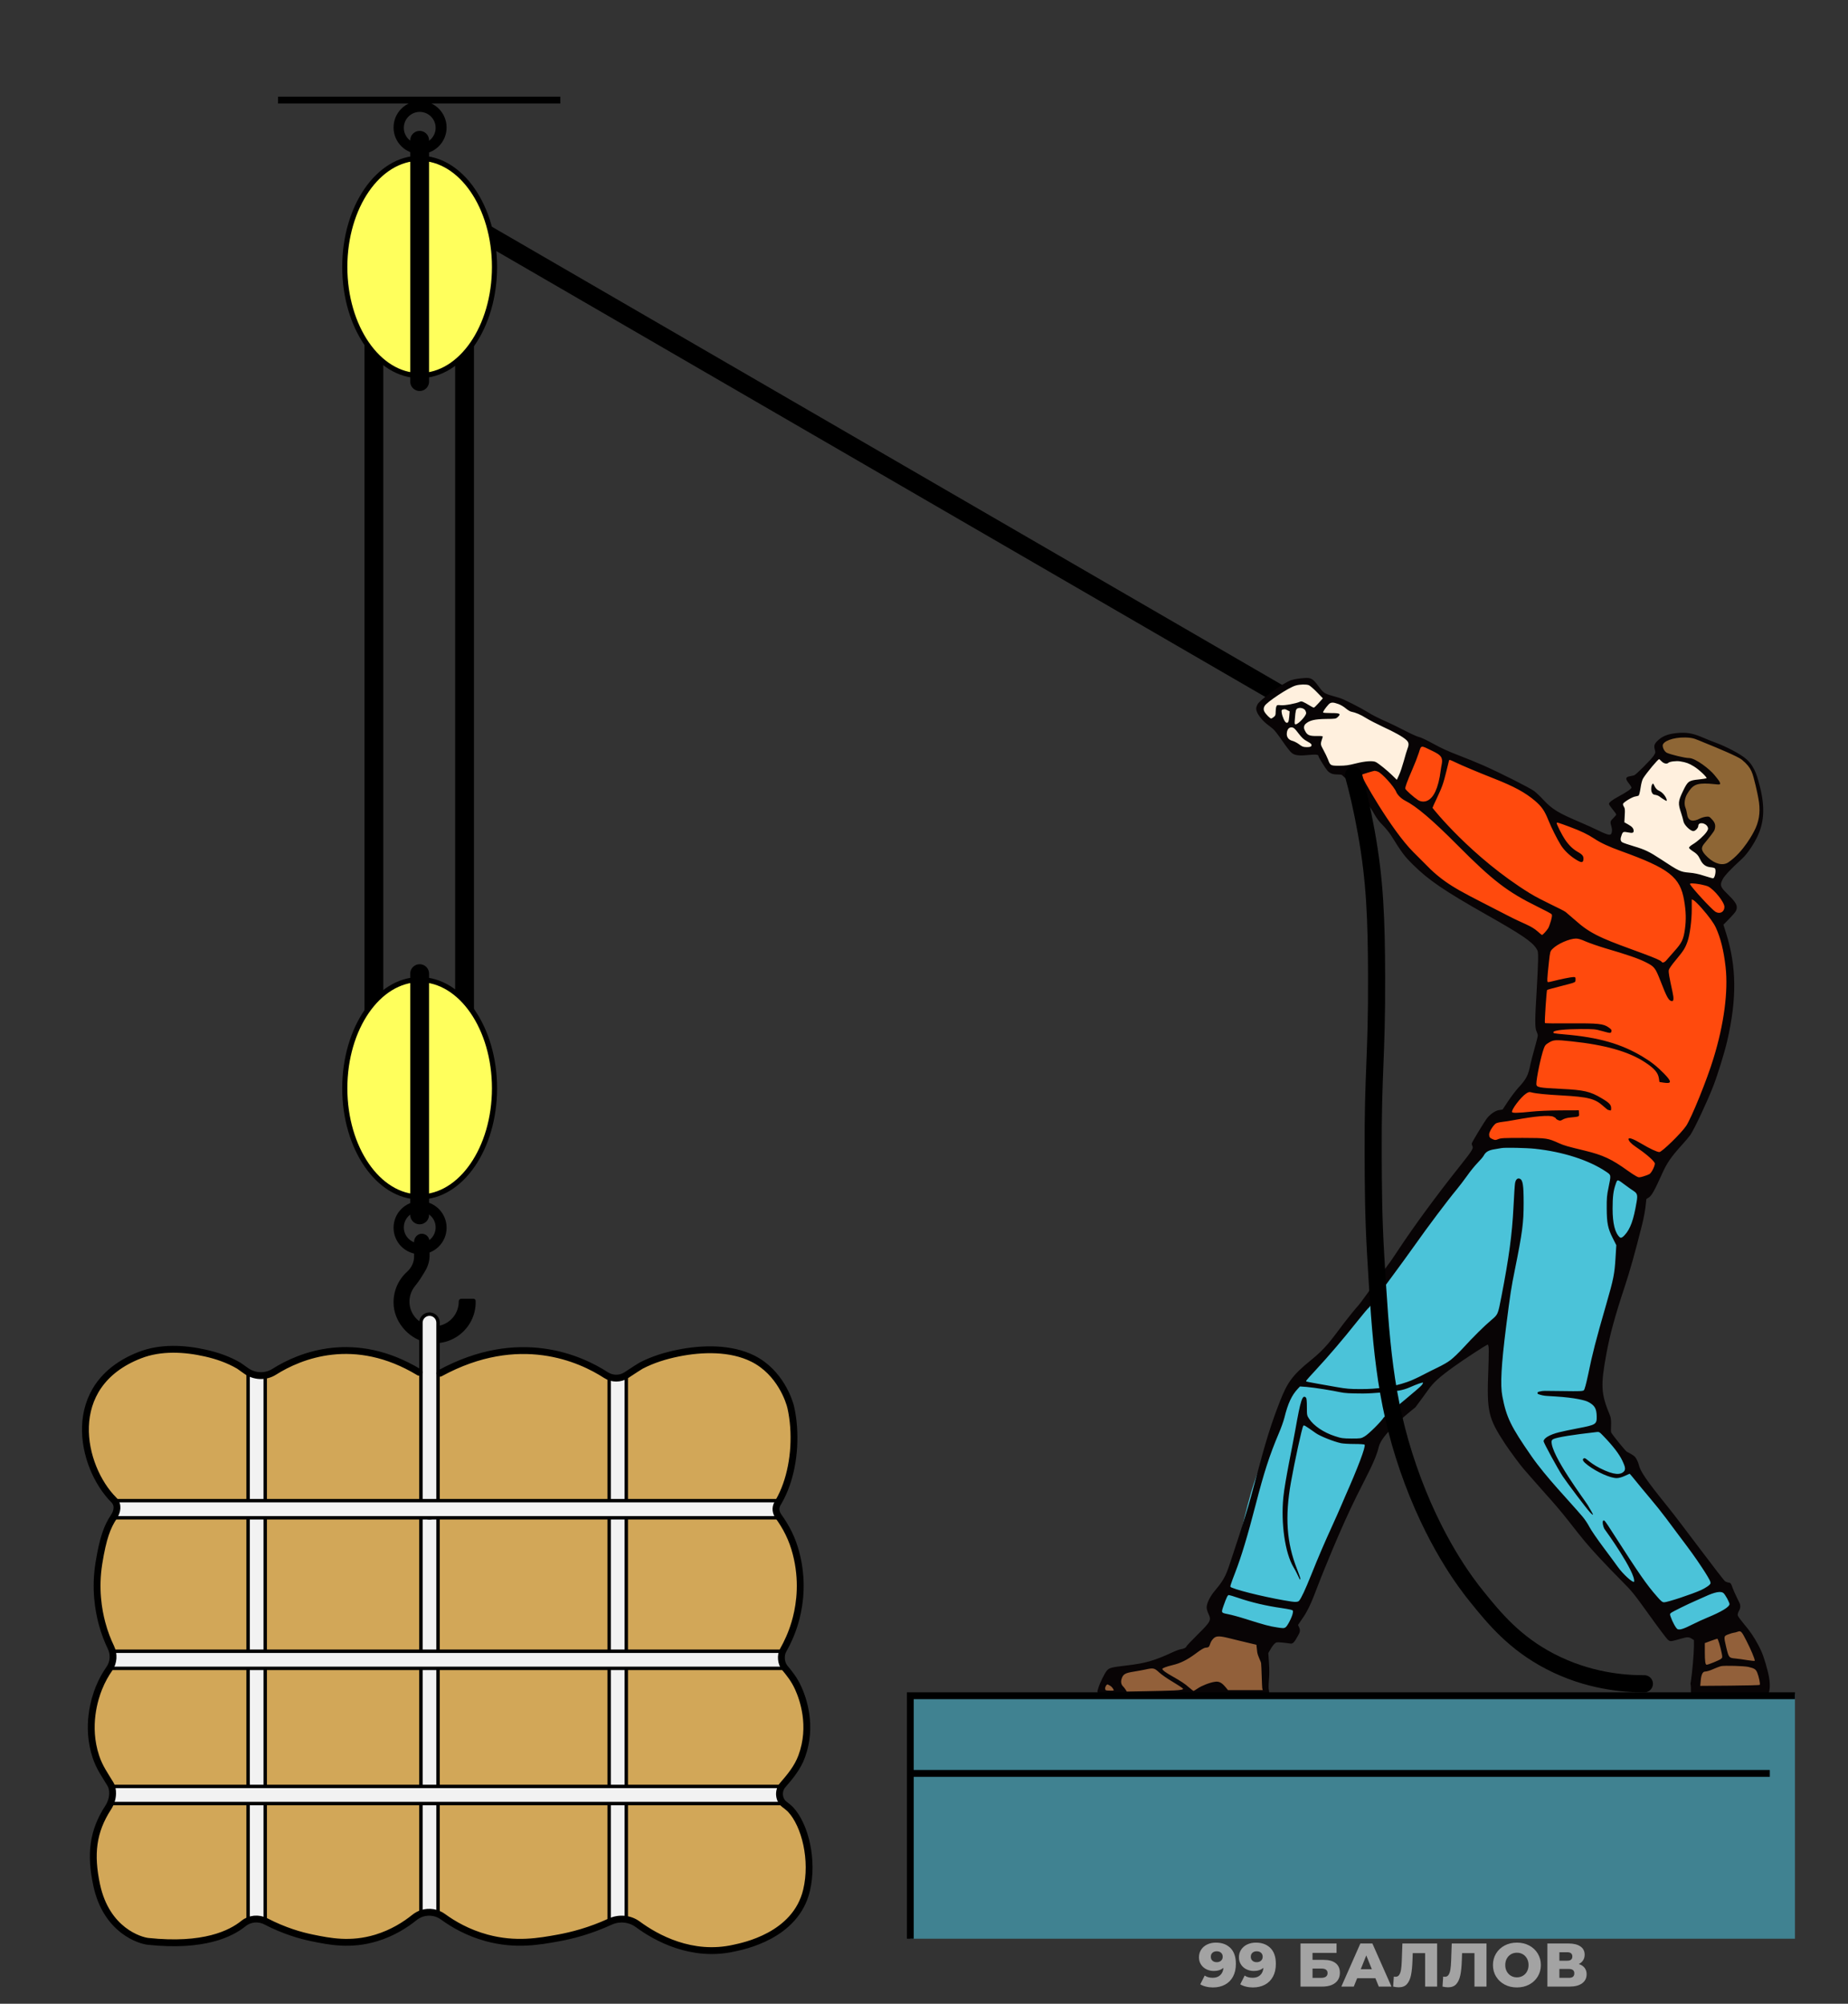
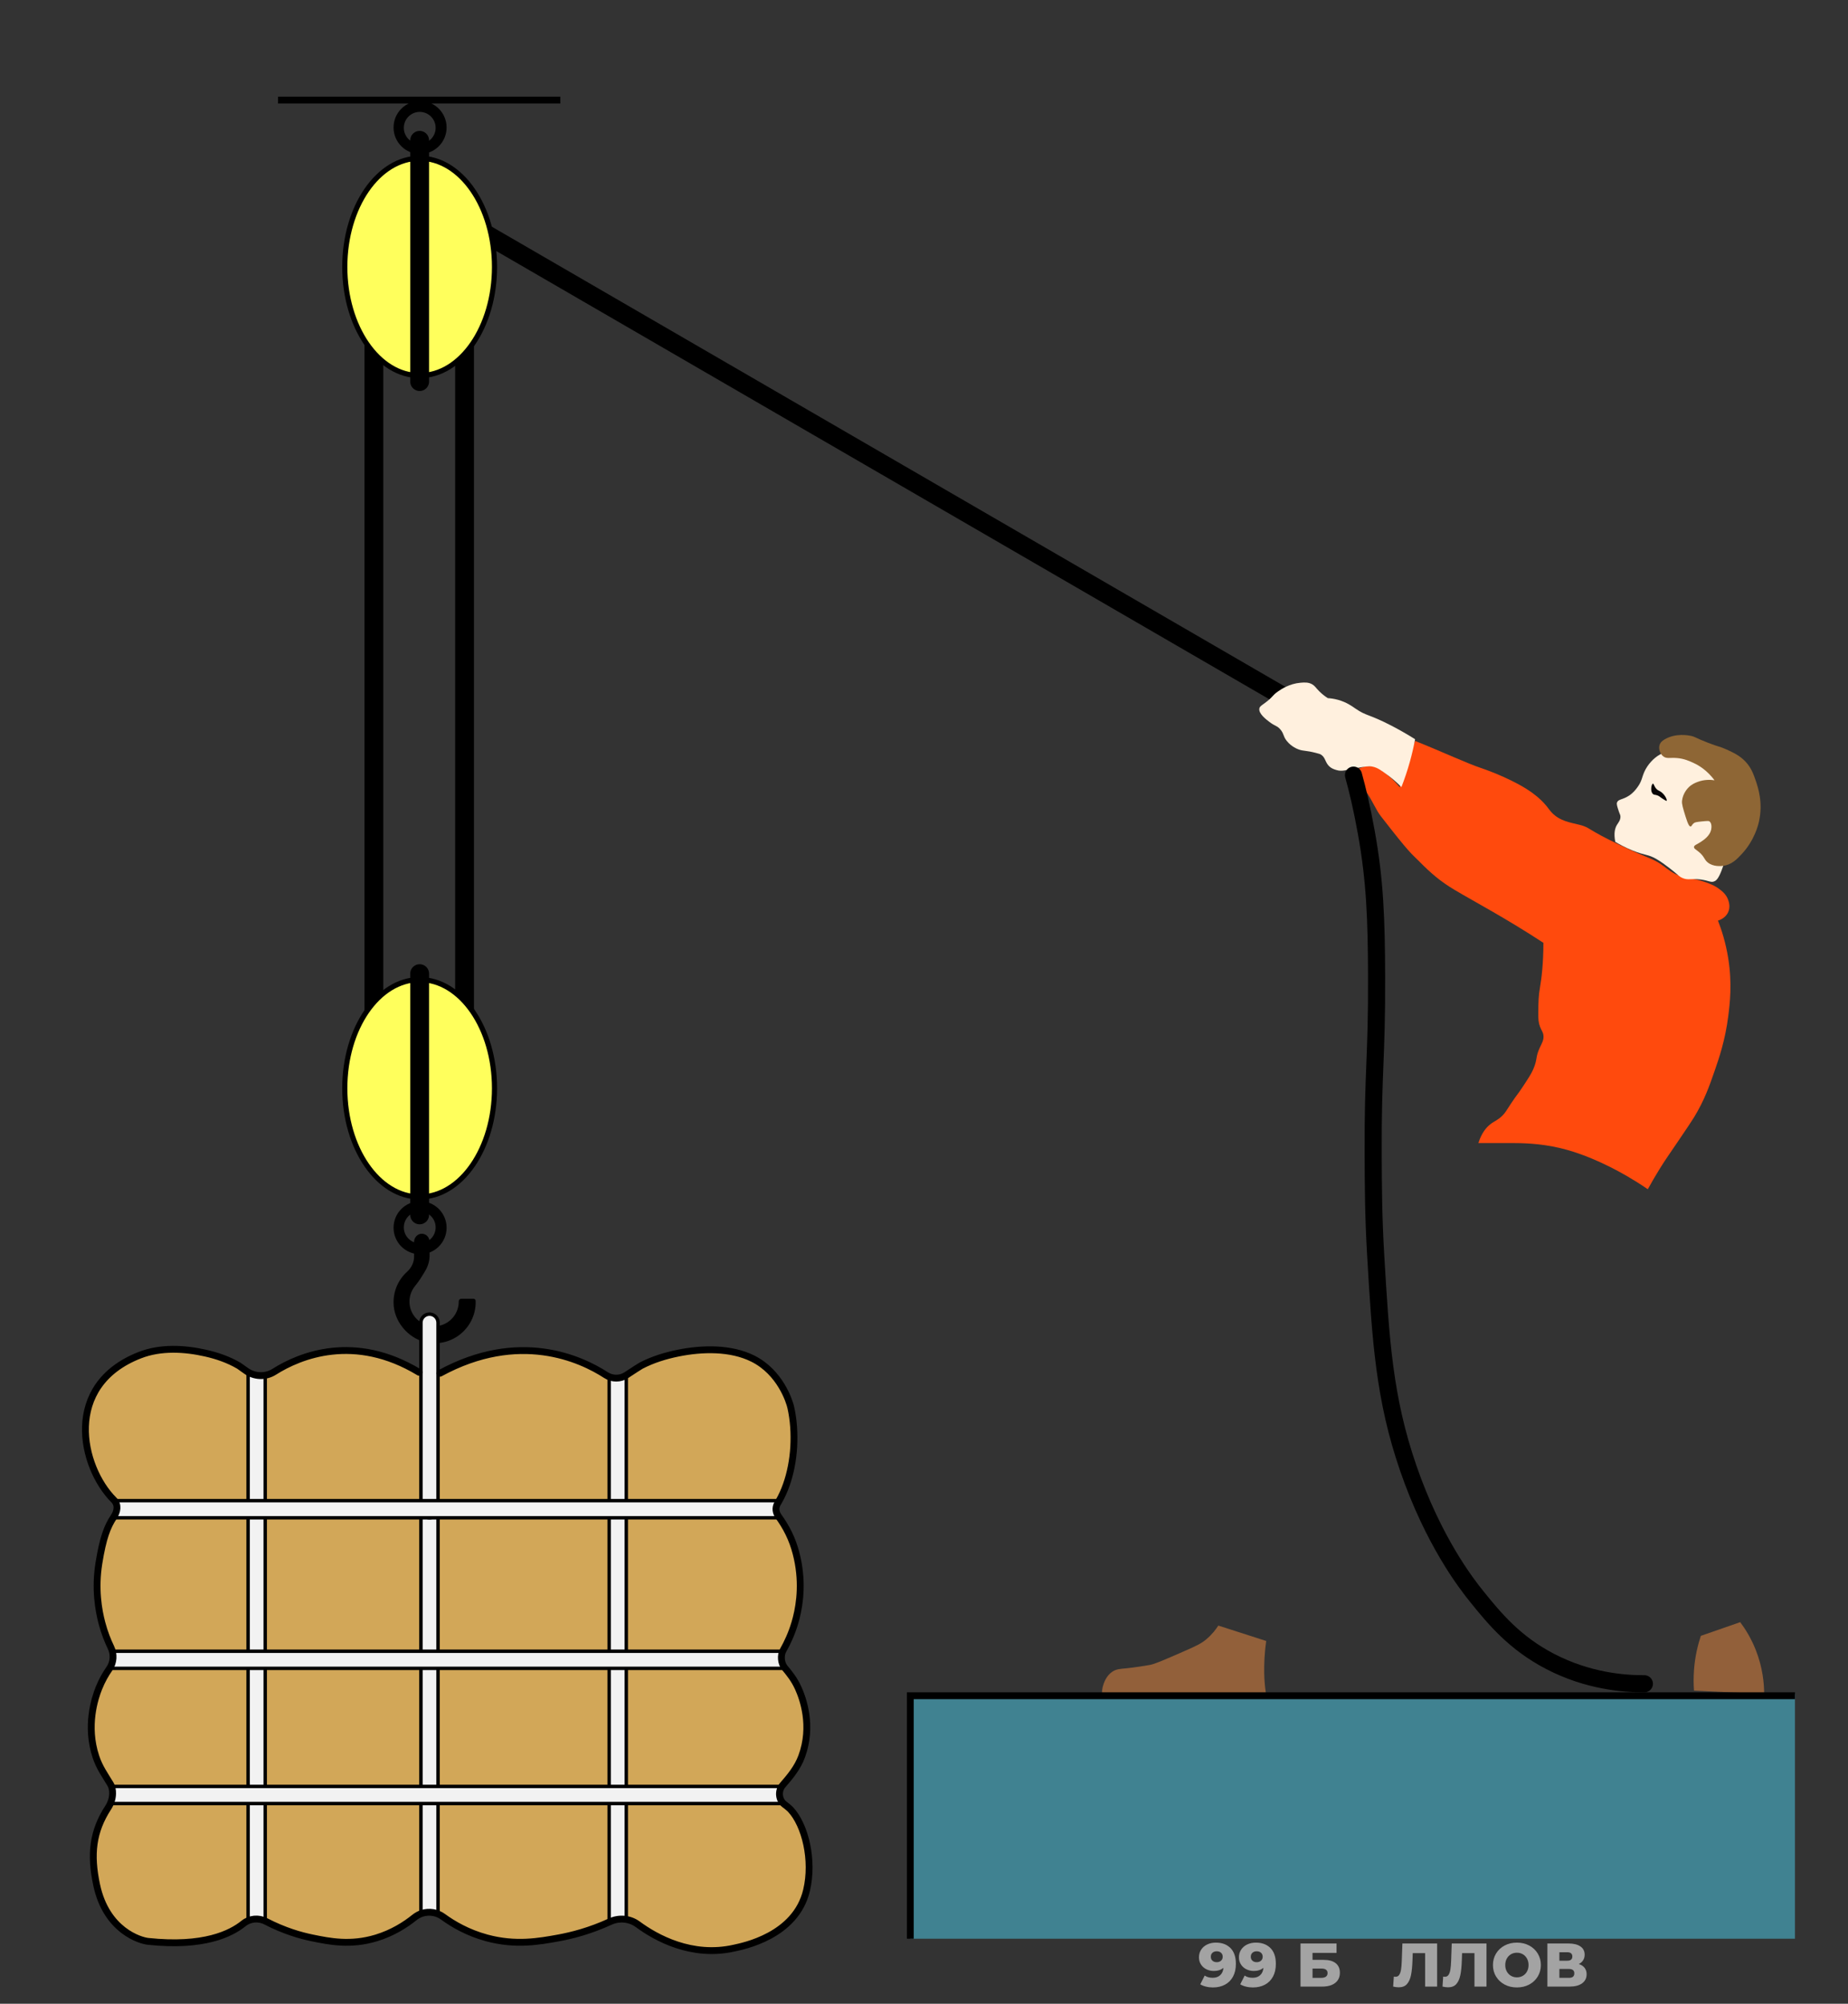
<svg xmlns="http://www.w3.org/2000/svg" id="_Слой_1" data-name="Слой 1" viewBox="0 0 1080 1171">
  <rect x="0" y="0" width="1080" height="1171" fill="#333333" stroke="none" />
  <defs>
    <style>
      .cls-1, .cls-2, .cls-3, .cls-4, .cls-5, .cls-6, .cls-7, .cls-8 {
        fill: none;
      }

      .cls-1, .cls-2, .cls-4, .cls-9, .cls-5, .cls-6, .cls-7, .cls-10 {
        stroke: #000;
      }

      .cls-1, .cls-4, .cls-9, .cls-5, .cls-7 {
        stroke-linejoin: round;
      }

      .cls-1, .cls-4, .cls-9, .cls-7, .cls-8 {
        stroke-linecap: round;
      }

      .cls-1, .cls-5, .cls-6 {
        stroke-width: 12px;
      }

      .cls-2, .cls-3, .cls-6, .cls-10, .cls-8 {
        stroke-miterlimit: 10;
      }

      .cls-2, .cls-4 {
        stroke-width: 4px;
      }

      .cls-3, .cls-8 {
        stroke: #f2f2f2;
        stroke-width: 8px;
      }

      .cls-4, .cls-11, .cls-12, .cls-7 {
        fill-rule: evenodd;
      }

      .cls-9 {
        stroke-width: 11px;
      }

      .cls-13 {
        fill: #92603a;
      }

      .cls-13, .cls-11, .cls-12, .cls-14, .cls-15, .cls-16, .cls-17, .cls-18, .cls-19, .cls-20 {
        stroke-width: 0px;
      }

      .cls-12 {
        fill: #080405;
      }

      .cls-14 {
        fill: #d2a758;
      }

      .cls-15 {
        fill: #ccc;
      }

      .cls-16 {
        fill: #4bc3d9;
      }

      .cls-17 {
        fill: #408291;
      }

      .cls-18 {
        fill: #ff4a0d;
      }

      .cls-21 {
        opacity: .73;
      }

      .cls-7 {
        stroke-width: 10px;
      }

      .cls-19 {
        fill: #8e6635;
      }

      .cls-10 {
        fill: #ffff5c;
        stroke-width: 3px;
      }

      .cls-20 {
        fill: #fff0de;
      }
    </style>
  </defs>
  <g>
    <line class="cls-9" x1="276.5" y1="132.5" x2="761.47" y2="413.7" />
-     <path class="cls-16" d="M864,670c4.07-.81,9.52-1.67,16-2,3.64-.19,16.07-.65,32,3,10.34,2.37,23.25,5.32,35,14,2.86,2.11,12.86,9.9,13,10-4.34,17.19-8.3,30.94-11,40-4.16,13.95-7.73,28.08-12,42-4.87,15.88-9.38,29.31-4,38,1.08,1.74,3.49,4.81,5,10,1.54,5.3.54,7.35,2,12,1.29,4.11,3.16,6,7,11,5.74,7.47,5.22,8.02,11,16,9.21,12.72,11.8,13.08,21,25,15.17,19.64,18.35,31.87,27,37,.81.48,4.05,2.31,6,6,.43.81,2.57,4.87,1,9-.47,1.24-1.28,2.49-3,4-3.65,3.21-6.13,2.87-15,6-4.63,1.63-6.28,2.56-10,3-2.17.26-4.02.48-6,0-4.46-1.08-6.28-4.93-10-10-4.22-5.76-3.61-3.17-14-15-3.35-3.81-5.17-6.08-10-12-14.44-17.69-14.48-17.41-23-28-13.06-16.24-10.13-13.4-15-19-13.9-16.01-19.42-18.07-26-30-1.7-3.09-5.05-9.27-7-18-1.94-8.7-1.65-16.11-1-30,.27-5.83.68-10.66,1-14-2.87,2.1-7.03,5.19-12,9-8.89,6.81-16.55,12.68-26,21-6.83,6.02-11.48,10.57-16,15-7.59,7.43-11.44,11.23-14,15-4.58,6.73-4.69,10.25-9,22-1.54,4.21-1.22,2.91-13,29-8.24,18.25-12.36,27.37-13,29-4.19,10.65-6.53,18.29-13,29-2.35,3.89-4.51,6.96-6,9-6.72-1.52-12.23-2.44-16-3-6.47-.96-12.66-1.57-20-5-3.65-1.71-5.33-3.06-6-5-1.07-3.1.97-6.1,3-10,2.63-5.05,3.8-10.75,6-16,4.44-10.59,5.35-19.16,10-37,6.21-23.85,7.02-17.88,15-46,2.52-8.89,4.76-17.68,12-27,3.45-4.44,5.76-6.09,11-11,7.14-6.7,13.09-13.8,25-28,14.04-16.74,23.9-30.14,26-33,11.16-15.22,13.05-19.3,27-39,8.01-11.32,14.73-20.34,19-26Z" />
+     <path class="cls-16" d="M864,670Z" />
    <path class="cls-18" d="M827,433c-3.33,8.33-5.67,18.67-9,27-1.54-1.86-3.84-4.39-7-7-3.39-2.79-5.27-4.35-8-5-5.18-1.24-9.96,1.59-12,3,2.14,3.57,4.46,7.25,7,11,4.46,6.6,5.98,11.1,9,15,17.27,22.28,17.78,21.73,22,26,7.28,7.37,12.73,12.07,21,17,11.86,7.07,29.74,16.42,52,31-.05,12.11-1.04,20.45-2,26-.9,5.19-.93,8.46-1,15-.04,3.55.12,5.64,1,8,.87,2.34,1.74,3.03,2,5,.35,2.65-.83,4.51-2,7-2.93,6.23-1.22,6.66-4,13-1.15,2.62-2.76,5.08-6,10-3.3,5.03-3.38,4.51-7,10-2.77,4.19-3.19,5.21-5,7-2.81,2.78-4.56,3.08-7,5-2.3,1.81-5.14,4.99-7,11h7c11.92,0,11.87,0,12,0,6.17.02,16.7.07,29,3,5.68,1.35,10,2.91,13,4,1.51.55,7.61,2.8,16,7,5.95,2.98,13.54,7.2,22,13,2.13-3.89,4.46-7.9,7-12,3.19-5.15,5.36-8.15,10-15,5.63-8.3,8.44-12.45,10-15,6.11-10.01,9.04-18.47,12-27,2.79-8.05,6.22-18.14,8-32,.97-7.58,2.37-19.17,0-34-1.48-9.26-3.94-16.76-6-22,.59-.16,4.37-1.29,6-5,1.34-3.04.38-5.88,0-7-1.2-3.53-3.85-5.47-6-7-.87-.62-3.26-2.23-9-4-6.81-2.1-8.45-1.38-13-3-4.57-1.63-7.05-3.84-10-6-6.34-4.64-7.34-3.58-25-12-20.39-9.72-17.2-10.26-24-12-5.28-1.35-11.19-2.05-16-7-1.85-1.9-2.2-3.05-5-6-1.62-1.71-4.7-4.68-10-8-11.44-7.16-26-12-26-12-8.81-2.93-22.47-9.38-39-16Z" />
    <path class="cls-20" d="M970,441c-3.55,1.99-7.07,5.74-9,10-1.47,3.24-1.42,5.48-4,9-.98,1.34-2.43,3.32-5,5-3.72,2.44-6.36,2.01-7,4-.32,1,.12,2.33,1,5,.63,1.92.92,2.07,1,3,.18,2.18-1.22,3.74-2,5-1.11,1.81-2.05,4.81-1,10,2.12,1.27,5.54,3.18,10,5,7.73,3.15,8.98,2.11,14,5,4.76,2.75,10.74,7.78,11,8,2.04,1.73,2.57,2.33,4,3,3.58,1.67,5.21.22,11,1,4.85.65,5.91,1.97,8,1,.95-.44,2.18-1.38,4-6,2.73-6.93,3-12,3-12,1.14-16.04-4.02-19.27-1-29,1.46-4.69,3.28-5.96,3-10-.46-6.64-5.95-11.14-7-12-3.61-2.96-7.07-3.74-13-5-9.14-1.94-15.22-3.24-21,0Z" />
    <path class="cls-20" d="M776,408c-1.2-.76-3.05-2.05-5-4-1.99-2-2.45-3.05-4-4-2.26-1.38-4.69-1.2-7-1-6.45.56-11.16,3.73-13,5-3.83,2.64-2.85,3.25-8,7-1.84,1.34-2.75,1.84-3,3-.63,3,4.03,6.52,6,8,3.29,2.48,4.09,1.94,6,4,2.44,2.62,1.67,4.06,4,7,2.68,3.38,6.28,4.74,7,5,2.87,1.03,4.12.47,10,2,1.62.42,2.44.64,3,1,2.75,1.76,2.35,4.63,5,7,1.31,1.17,2.65,1.58,4,2,3.3,1.02,5.46.02,11-1,5.2-.95,7.79-1.43,10-1,3,.59,5,2.06,9,5,2.13,1.57,4.96,3.86,8,7,1.76-4.49,3.47-9.5,5-15,1.27-4.59,2.25-8.94,3-13-5.83-3.66-10.71-6.3-14-8-13.34-6.89-14.36-5.39-21-10-1.7-1.18-4.98-3.6-10-5-2.49-.69-4.62-.92-6-1Z" />
    <path class="cls-13" d="M712,950c9.33,3,18.67,6,28,9-.56,3.92-.85,7.32-1,10-.38,6.77-.08,11.82,0,13,.24,3.63.64,6.69,1,9-32-.33-64-.67-96-1-.02-1.39.11-3.56,1-6,.42-1.16,1.74-4.78,5-7,2.37-1.62,4.58-1.69,8-2,0,0,5.29-.48,14-2,2.83-.49,8.56-3,20-8,7.69-3.36,10.11-4.58,13-7,3.4-2.85,5.63-5.86,7-8Z" />
    <path class="cls-13" d="M994,956c7.67-2.67,15.33-5.33,23-8,2.91,3.88,6.28,9.21,9,16,4.19,10.47,4.99,19.87,5,26-13.67-.67-27.33-1.33-41-2-.26-3.56-.32-7.59,0-12,.58-7.97,2.25-14.74,4-20Z" />
    <path class="cls-19" d="M973,432c-1.72,1-2.56,1.91-3,3-.94,2.37.07,5.47,2,7,1.99,1.57,3.94.67,8,1,4.3.35,7.38,1.78,10,3,2.64,1.23,7.5,3.98,12,10-2.35-.36-6.04-.53-10,1-1.31.51-3.17,1.25-5,3-.58.56-3.49,3.44-4,8-.2,1.82.53,4.21,2,9,1.53,4.98,2.32,6.01,3,6,.68-.01.68-1.06,2-2,.59-.42,1.18-.63,5-1,3.32-.32,3.66-.23,4,0,1.36.93,1.37,3.4,1,5-.84,3.58-4.4,5.94-6,7-2.38,1.58-3.95,1.91-4,3-.04.99,1.21,1.48,3,3,3.19,2.71,2.86,4.25,5,6,3.31,2.7,7.93,2.13,9,2,4.98-.61,8.14-3.92,11-7,7.49-8.08,9.61-17.21,10-19,2.38-10.95-.5-19.64-2-24-1.29-3.75-2.61-7.44-6-11-3.31-3.48-7.04-5.19-11-7-3.9-1.79-4.18-1.36-11-4-7.58-2.93-6.98-3.36-10-4-1.04-.22-8.58-1.72-15,2Z" />
    <g>
      <g>
-         <path class="cls-12" d="M1033.25,977.3c-2-7.8-3.27-11.41-5.65-15.87-2.42-4.62-4.88-8.19-8.53-12.52-1.78-2.12-3.35-4.24-3.48-4.79-.17-.68.09-1.7.89-3.1h0c.72-1.33.75-2.93.09-4.29l-1.27-2.59c-1.28-2.59-2.55-5.51-2.85-6.45-.63-2.03-1.14-2.76-1.99-2.76-.34,0-1.32-.34-2.17-.72-1.19-.55-26.01-34.25-33.61-43.62-12.43-15.37-16.13-20.76-16.97-24.7-.3-1.28-1.11-3.02-2.04-4.29-.85-1.19-4.59-3.06-4.84-3.14-.64-.21-7.51-8.62-9.12-11.12-.74-1.16.51-6.92-.77-10.02-5.35-12.9-5.6-17.31-2.12-36.32,2.12-11.33,4.88-21.52,10.74-39.22,3.1-9.42,6.07-20.03,10.1-36.07.8-3.14,1.7-7.81,1.99-10.36l.51-4.62,1.53-.98c1.57-.97,3.44-4.37,7.64-13.75,2.8-6.28,5.26-9.89,11.54-16.8,2.08-2.3,4.33-4.97,5.01-5.95,2.38-3.52,9.85-19.39,13.41-28.6,2.59-6.7,6.54-19.48,8.11-26.31,5.68-24.49,5.51-43.5-.64-62.94l-1.57-5.01,3.01-3.05c4.12-4.25,4.8-5.22,4.8-7.09s-1.23-3.69-5.69-8.06c-3.95-3.86-4.28-4.93-2.59-8.28,1.11-2.16,4.88-6.15,11.21-11.92,4.03-3.65,7.88-10.48,9.07-12.99,3.48-7.38,4.93-15.83,1.54-29.2-1.45-5.52-2.78-11.35-7.54-15.8-3.87-3.62-13.3-8.09-17.55-9.66-2.41-.89-6.45-2.51-9.03-3.61-5.48-2.33-9.13-2.88-14.69-2.29-4.71.47-7.85,1.65-10.35,3.86-2.51,2.21-2.97,3.35-2.3,5.73.47,1.7.43,1.95-.67,3.65-1.57,2.33-10.36,11.16-11.46,11.46-.47.13-1.57.34-2.42.51-2.55.42-2.76,1.44-.77,3.95.94,1.14,1.7,2.37,1.7,2.67,0,.72-2.71,2.59-7.64,5.26-3.86,2.12-5.51,3.4-5.51,4.33,0,.34.97,1.74,2.12,3.14,1.19,1.4,2.12,2.76,2.12,3.01s-.76,1.19-1.7,2.08c-1.87,1.79-1.95,2.21-1.1,5.05.38,1.28.42,2.38.17,3.31-.3,1.15-.55,1.36-1.61,1.36-.73,0-3.36-1.02-5.86-2.29-2.51-1.23-7.6-3.56-11.33-5.14-12.31-5.22-15.96-7.42-20.97-12.77-1.82-1.99-4.33-4.37-5.56-5.3-2.54-1.91-19.82-10.61-29.7-14.99-3.61-1.61-10.19-4.28-14.65-5.98-5.51-2.08-10.14-4.2-14.64-6.7-3.6-2-7.34-3.78-8.27-3.91-.94-.17-4.54-1.78-8.07-3.61-3.48-1.82-8.19-4.11-10.39-5.09-5.14-2.25-9.09-4.24-11.93-6.07-3.61-2.25-13.58-7.34-15.91-8.02-1.15-.38-3.23-.97-4.63-1.36-4.37-1.23-5.01-1.69-7.77-5.43-3.48-4.67-4.37-5.18-8.53-4.88-1.78.13-5.2.43-7.47,1.19-4.63,1.54-18.72,11.82-19.77,14.26-.85,1.91-.89,2.42-.47,3.82.68,2.2,3.23,5.43,6.03,7.64,1.27.97,2.93,2.25,3.6,2.84.73.55,3.1,3.61,5.27,6.79,2.16,3.18,4.58,6.32,5.39,7,1.86,1.66,4.28,2,10.14,1.4,4.5-.42,5.73-.25,5.73.77,0,.55,4.2,7.3,5.22,8.4,1.48,1.61,3.05,2.21,5.77,2.21,1.4,0,2.63.17,2.76.38.04.07,11.7,10.03,19.1,23.17,1.08,1.92,2.54,3.99,4.62,6.03,1.66,1.65,3.91,4.41,4.97,6.11,6.53,10.44,7.81,12.14,12.9,17.14,8.91,8.87,18.21,15.2,42.78,29.12,20.28,11.46,26.56,15.7,29.11,19.65,1.1,1.65,1.15,1.95,1.1,7.04-.04,2.93-.42,11.04-.84,18.04-1.02,16.46-1.07,21.6-.05,23.51.39.81.72,1.87.72,2.38s-.84,3.86-1.86,7.47c-1.02,3.6-2.08,7.68-2.38,9.08-1.31,6.75-2.38,8.78-7.04,13.88-1.57,1.69-4.29,5.3-6.07,7.97l-3.23,4.88-2.04.3c-1.99.26-4.75,2.08-6.74,4.37-1.45,1.66-9.25,14.52-9.25,15.24,0,.42.21,1.1.46,1.57.6,1.19-.46,2.88-7.26,11.41-13.49,16.9-27.24,35.65-36.32,49.45-2.68,4.07-5.01,7.47-5.22,7.59-.19.12-15.85,22.18-17.66,24.23-2.29,2.55-6.07,7.26-8.49,10.4-8.02,10.61-10.7,14.78-19.61,22-10.99,8.87-13.8,13.31-18,24-7.39,18.72-10.38,31.73-17,56-3.4,12.57-10.84,34.51-13,41-2.46,7.39-5.38,10.33-8.52,14.24-2.59,3.27-4.29,6.87-4.29,9.25,0,.76.47,2.38,1.06,3.65,1.74,3.74,1.36,4.5-6.4,12.18-3.61,3.57-6.54,6.71-6.54,6.92,0,.59-1.53,1.36-3.14,1.57-.76.08-3.1.93-5.18,1.91-10.44,4.84-15.66,6.32-26.52,7.59-9.08,1.07-10.23,1.36-11.67,3.1-1.28,1.53-4.04,7.13-4.88,9.98l-.56,1.86s.24,2.67.95,3.92c29.25-.05,62.99-.09,99.33-.13.33-1.57-.09-4.74-.12-4.75-.17-.17-.17-2.42.04-5.1.3-3.01.3-6.91.05-10.44l-.39-5.68,1.28-2.21c.68-1.23,1.74-2.67,2.33-3.22.98-.94,1.32-.98,3.95-.77,1.57.13,3.69.38,4.67.55,1.52.26,1.91.13,2.75-.8.56-.6,1.66-2.34,2.42-3.82l.61-1.12c.56-1.03.6-2.27.12-3.34h0s-.77-1.7-.77-1.7l3.14-4.62c4.5-6.54,7.56-16.43,10.28-23.01.76-1.82,11.02-27.97,21-48,5.68-11.5,10.95-20.62,12.77-28.43,1.63-7.11,15.52-18.4,21.41-23.13.31-.42.63-.86,1-1.35,2.08-2.76,4.88-6.62,6.28-8.58,3.27-4.62,6.54-7.59,15.2-13.83,6.06-4.37,19.01-12.82,19.81-12.9.17-.05.39.68.51,1.52.06.28.08,1.11.08,2.33,0,2.5-.1,6.62-.25,10.92-.97,24.36-.12,28.09,9.72,43.11,2.68,4.08,9.34,13.07,10.99,14.86.43.46,2.76,3.14,5.18,5.94,2.42,2.8,5.9,6.7,7.68,8.7,4.76,5.22,9.34,10.65,13.07,15.4,9.09,11.63,11.29,14.26,18,21.52,4.03,4.33,10.06,10.61,13.49,14.01,5.65,5.64,7.01,7.3,15.71,19.43,5.22,7.3,10.14,13.84,10.9,14.56,1.62,1.36,1.36,1.4,7.35-.3,4.32-1.23,4.92-1.23,6.7-.17l1.36.85v3.74c0,3.94-.98,15.32-1.74,20.07-.11.71-.19,1.24-.28,1.64.28,1.51.3,3.05.25,4.58-.05,1.82,1.42,3.32,3.24,3.32l39.48-.03,2.08-1.4c1.19-.73,2.12-5.73.26-13.08ZM1013.22,954.18c.38,0,1.4-.26,2.2-.56,2-.72,2.34-.38,5.18,5.18,2.57,4.99,4.92,10.6,4.92,11.65,0,.07-.01.12-.04.15-.13.13-2.04-.04-4.2-.38-2.17-.38-5.35-.81-7.05-.98-3.82-.34-3.9-.47-5.39-6.53-1.52-6.5-1.52-6.54,1.28-7.6,1.31-.51,2.67-.89,3.1-.93ZM956.47,702.34c-1.78,10.65-3.65,15.83-7,19.48-1.27,1.42-2.22,1.84-2.84,1.27-2.8-2.5-4.2-8.06-4.2-16.72,0-6.91.42-10.44,1.78-14.3,1.06-3.05.81-3.1,5.64.51.83.62,1.77,1.3,2.64,1.92s1.65,1.16,2.16,1.48c2.21,1.44,2.5,2.46,1.82,6.36ZM1007.78,530c0,2.97-2.67,4.41-5.26,2.84-2.12-1.32-13.2-13.28-14.85-16.08-.43-.68,1.91-.68,6.15.08.89.17,1.84.39,2.64.62.81.22,1.48.44,1.82.61,3.69,1.91,9.5,9.21,9.5,11.93ZM985,431c4.97.13,6.03,1.01,11,3,8.19,3.31,19.83,8.19,22,10,6,5,6.13,7.78,8,15,.38,1.49,1.59,6.87,2,10,.79,6.11-.06,11.58-3,17-.02.03-6,12-15,18-3.06,2.04-7.71,1.03-12-3-4.16-3.91-3.95-5.62-2-8,3.06-3.69,5.68-7.04,6-8,1-3-.03-4.61-1.69-6.35-1.31-1.45-1.57-1.53-3.31-1.36-1.06.12-2.71.63-3.69,1.14-3.27,1.74-6.71,1.94-7.31-2.43-.17-1.14-.66-3.2-1-4-.93-2.21-.44-5.59,1-8,3.14-5.18,5.1-6.46,13-6,5.47.34,6.94,1.21,6-1-.3-.76-2.06-2.81-3-4-2.5-3.19-11-10-15-10-2.42,0-10.41-2-12.66-2.97-1.4-.56-2.63-2.64-2.63-4.33,0-2.38,5.87-4.87,13.29-4.7ZM947.77,487.81c.73-1.82.94-1.87,3.95-1.31,2.25.46,3.01.21,3.01-.89,0-1.45-.84-2.47-3.18-3.78l-2.25-1.27.21-3.99c.22-3.36.13-4.16-.46-5.1-.43-.63-.64-1.4-.51-1.74.38-.97,5.35-3.99,7.04-4.24.89-.13,1.79-.38,2.08-.55.26-.17.77-2.17,1.11-4.46.38-2.63.93-4.67,1.52-5.64,2.04-3.27,8.62-11.16,9.3-11.16.17,0,.8.55,1.48,1.27.8.83,1.85,1.3,2.71,1.3.46,0,.87-.13,1.16-.41.8-.81,4.71-1.27,7-.89,3.52.59,4.96,1.1,7.98,2.93,2.97,1.78,8.02,6.58,7.38,6.96-.21.12-2.25.42-4.54.68-5.81.59-6.41,1.01-9.17,6.74-2.93,6.12-3.01,7.22-1.06,13.03.55,1.62,1.11,3.74,1.28,4.63.33,2.12,4.03,5.77,5.81,5.77,1.15,0,2.89-1.82,2.89-3.06,0-2.5,4.54-1.82,5.55.85.34.85.17,1.36-.72,2.72-1.57,2.25-5.22,5.52-8.02,7.21-1.36.81-2.29,1.66-2.2,2.04.04.34.76,1.02,1.57,1.57,2.92,1.87,3.69,2.68,4.88,5.14,1.4,2.97,3.18,4.33,6.02,4.66,1.15.09,2.29.39,2.55.6,1.02.81.13,5.86-1.02,5.86-.38,0-2.76-.68-5.3-1.49-3.06-1.02-5.95-1.61-8.75-1.82-5.09-.47-5.73-.77-16.63-7.94-6.45-4.24-9.17-5.56-15.49-7.43-3.27-.97-6.37-2.03-6.88-2.37-1.14-.73-1.23-2.04-.3-4.42ZM847.28,444.1c.21,0,1.7.64,3.35,1.44,1.83.9,5.06,2.32,9.03,3.98,3.96,1.67,8.65,3.58,13.38,5.44,11.8,4.63,18.33,8.2,24.02,13.03,3.86,3.27,5.64,5.82,7.85,11.38,1.83,4.5,5.09,11.03,7.3,14.55,1.74,2.8,4.8,5.82,8.11,7.98,3.65,2.38,4.83,2.51,5.05.47.21-2-.51-2.93-3.23-4.46-2.88-1.65-5.3-3.94-7.6-7.38-1.69-2.51-4.79-8.66-4.79-9.51,0-.59.55-.42,7.64,2.21,6.62,2.46,10.48,4.33,14.47,6.96,3.61,2.42,8.53,4.67,15.45,7.17,28.22,10.19,34.59,15.15,36.92,28.86,1.1,6.32,1.23,11.37.47,16.76-.85,6.07-1.79,7.98-6.03,12.73-1.78,2-3.82,4.33-4.54,5.18-1.27,1.57-2.5,2.04-3.06,1.19-.46-.76-3.39-2.04-11.12-4.92-19.56-7.22-29-10.22-37.95-18.16-2.21-1.95-6.07-5.23-7-6-2-1.53-13.93-6.63-21-11-34-21-56.82-49.72-56.82-49.89s1.1-2.67,2.5-5.56c3.14-6.66,3.82-8.61,5.56-15.66,1.74-7.21,1.61-6.79,2.04-6.79ZM829.11,440.15c1.58-4.83.9-4.75,7.9-1.35,4.21,2.05,5.77,3.19,5.77,6,0,1.33-.48,2.81-.78,5.2-2.85,22.83-12.12,18.33-13.22,17.61-2.42-1.57-7.26-5.86-7.47-6.66-.22-.85.84-3.78,4.28-11.76,1.19-2.67,2.76-6.75,3.52-9.04ZM745.89,412.95c-.21.59-.38,1.99-.38,3.14,0,1.74-.17,2.21-1.1,2.93-.64.51-1.28.89-1.49.89-.68,0-3.18-2.5-3.99-4.03h0c-.53-.93-.54-2.06-.03-2.99l.2-.36c1.06-2.08,13.96-10.78,18.21-11.93,2.5-.68,6.02-.76,7.59-.17.32.13,1.01.65,1.86,1.38.85.73,1.86,1.67,2.81,2.65l3.53,3.65-2.42,2.72c-1.32,1.48-2.59,2.71-2.85,2.71s-1.14-.42-1.95-.93c-4.37-2.63-5.18-2.97-6.2-2.5-2.37,1.06-8.82,2.25-11.07,2.03-2.17-.21-2.34-.17-2.72.81ZM763.33,416.73c0,1.65-4.58,6.57-6.15,6.57-.64,0-.68-.38-.42-3.31.38-4.79.59-5.6,1.61-6.02,1.36-.6,3.35-.13,4.24.89.38.51.72,1.36.72,1.87ZM749.07,416.64c-.21-1.48-.12-1.78.51-1.95,1.32-.34,1.45-.34,2.81.38l1.31.68-.25,3.01c-.26,3.19-.68,3.95-1.79,3.53-.85-.3-2.2-3.31-2.59-5.65ZM766.3,436.04c-.25.42-1.1.59-2.67.59-1.99-.04-2.59-.25-4.37-1.61-1.1-.85-2.89-1.78-3.9-2.04-2.38-.59-3.61-2.33-3.31-4.71.25-2.16,1.35-3.35,2.97-3.18,1.01.08,1.78.76,3.82,3.48.98,1.27,1.76,2.18,2.52,2.89.77.72,1.51,1.22,2.4,1.69,2.54,1.36,3.1,2,2.54,2.89ZM782.69,447.5c-5.14,0-5.27-.09-6.58-3.65-.51-1.28-1.7-3.78-2.68-5.56-1.86-3.44-1.86-3.23-.46-7.47.21-.68-.13-.72-3.35-.68-4.59.04-5.78-.51-7.13-3.44l-.14-.31c-.52-1.14-.27-2.48.64-3.34h0c2.3-2.08,5.31-2.8,12.02-2.89,5.38-.04,5.72-.08,6.79-1.1,2.03-1.91,1.35-2.33-3.7-2.33-2.46,0-4.67-.13-4.83-.3-.3-.34,1.23-2.59,3.14-4.71,1.31-1.4,2.58-1.44,5.81-.26,1.32.47,3.23,1.62,4.29,2.55,1.06.89,2.41,1.74,3.05,1.87,2.8.55,5.56,1.74,8.74,3.73,1.91,1.19,6.29,3.44,9.72,5.05,7.01,3.23,11.5,5.73,13.67,7.64,1.7,1.44,1.87,2.72.85,5.31-.34.89-1.32,4.07-2.13,7.13-.84,3.01-2.07,6.74-2.8,8.23l-1.27,2.76-2.84-2.76c-2.93-2.84-7.6-6.62-9.42-7.6-1.7-.89-6.2-.59-11.76.81-4.16,1.06-6.07,1.32-9.63,1.32ZM898.63,544.34c-3.9-3.48-8.29-4.46-17.63-9.34-25.12-13.07-33.92-16.52-45-27-1.52-1.44-9.15-9.24-10-10-13-13-30.84-44.73-30.33-45.2.3-.25,6.96-2.29,7.64-2.33.38,0,1.23.21,1.91.46,1.19.45,3.57,2.63,5.8,5.09,2.24,2.47,4.32,5.2,4.94,6.75.72,1.79,3.01,4.03,5.3,5.18,6.54,3.31,15.75,11.12,30.35,25.8,20.71,20.84,29.37,27.5,46.94,36.12,4.24,2.08,7.93,4.03,8.19,4.37.42.51.34,1.32-.34,3.86-.51,1.78-1.23,3.74-1.62,4.37-.89,1.45-3.14,3.91-3.6,3.91-.17,0-1.32-.89-2.55-2.04ZM874.23,656.55c.51-.34,2.16-.72,3.69-.89,1.53-.17,4.67-.64,7-1.1,12.14-2.25,20.37-2.98,22.83-1.96.85.38,1.57.85,1.57,1.06s.56.64,1.28.94c1.1.46,1.44.42,2.71-.34.85-.51,2.64-1.02,4.16-1.15,5.69-.55,5.48-.46,5.35-2.46l-.13-1.78-10.82.04c-6.58.04-13.32.34-17.14.76-7.09.77-10.7.85-11.04.3-.72-1.14,5.05-8.83,8.23-10.91,1.41-.93,1.83-1.01,3.23-.63,2.63.68,8.7,1.27,17.36,1.74,15.83.89,19.65,1.87,24.61,6.36,1.32,1.19,2.51,2.13,2.72,2.13s.68.12,1.06.25c.55.21.68-.04.68-1.23,0-2.04-1.1-3.23-5.48-5.81-6.74-4.04-10.39-4.88-23.72-5.52-13.16-.64-14.51-.89-14.51-2.89,0-3.31,2.63-15.87,4.28-20.5.72-2.03,1.15-2.54,3.1-3.69,2.63-1.61,3.91-1.69,13.03-.72,19.86,2.08,33.65,6.03,43.12,12.27,5.47,3.6,7.64,6.11,8.1,9.46l.3,2.04,2.42.38c4.88.76,4.92-.51.25-5.31-4.07-4.15-7.42-6.83-12.6-9.93-12.48-7.47-25.63-11.24-45.45-12.94-6.67-.59-6.84-.64-6.54-1.44.38-.98,6.79-1.66,15.87-1.7,7.77,0,8.53.04,12.44,1.14,4.92,1.36,5.22,1.41,5.52.34.25-.97,0-1.31-1.7-2.5-2.93-2.08-6.28-2.42-22.28-2.29-8.07.08-14.77,0-14.86-.21-.29-.56.94-18.97,1.28-19.31.17-.17,3.05-.98,6.45-1.83,3.39-.85,7.04-1.82,8.19-2.16,1.87-.64,1.99-.77,1.99-2.12s-.08-1.45-1.27-1.45c-1.27,0-7.43,1.23-11.88,2.38-1.28.34-2.59.59-2.89.59-.68,0-.64-1.57.51-12.05.64-5.73.68-5.94,2.04-7.34,2.84-2.93,9.93-6.07,13.75-6.07,1.4,0,3.05.51,5.68,1.7,2.08.89,7.05,2.63,11.12,3.86,13.8,4.07,19.48,6.03,23.81,8.19,5.18,2.59,5.73,3.31,8.62,10.65,3.9,10.06,4.88,11.84,6.75,12.18,1.14.17,1.27-1.53.42-5.39-1.95-8.95-2.38-11.46-2.16-12.73.16-.89,1.69-3.05,4.32-6.2,4.25-5.09,5.27-6.7,6.62-10.56,1.36-3.86,2.47-12.35,2.47-18.8v-5.86l1.18.64c.64.34,2.81,2.46,4.76,4.71,2.08,2.37,3.81,4.51,5.17,6.39,1.36,1.87,2.36,3.5,2.98,4.85,2.75,6.03,4.58,13.25,5.68,22.92,1.61,14.26-.89,33.4-7.09,53.52-3.77,12.43-12.81,34.67-15.91,39.34-2.76,4.2-14.22,15.36-15.7,15.36-1.36,0-5.52-1.95-10.15-4.71-5.13-3.06-7.85-4.03-7.85-2.84,0,1.02,1.53,2.67,3.91,4.28,5.64,3.78,10.4,7.81,11.37,9.64.51.97-1.7,5.64-3.05,6.49-.56.34-2.13.93-3.57,1.36-2.5.72-2.63.72-4.24-.13-.89-.47-3.19-1.95-5.05-3.31-9.25-6.66-14.35-9.04-25.04-11.63-10.06-2.42-11.97-2.97-14.9-4.28-6.7-3.02-7.21-3.1-21.17-3.14-11.12,0-12.95.08-14.43.72-1.49.63-1.83.63-3.14.08-1.79-.76-2.17-1.23-2.17-2.93,0-1.44,2.46-5.39,3.95-6.32ZM648.45,988c-2.33-.04-2.46-.09-2.59-1.15-.12-1.06.98-2.71,1.57-2.42.13.09.77.43,1.36.73.89.46,2.08,1.99,2.08,2.75,0,.09-1.1.13-2.42.09ZM686.01,987.91c-3.35.13-10.91.34-16.81.43l-10.69.21-.72-1.15c-.38-.63-1.06-1.48-1.49-1.9-1.14-1.11-1.4-2.81-.72-4.67.85-2.46,2.12-3.14,6.96-3.91,2.34-.38,5.39-.93,6.79-1.23,4.71-1.06,5.26-.93,8.02,1.61.68.64,1.9,1.58,3.32,2.57,1.42.99,3.05,2.04,4.53,2.91,2.93,1.74,5.69,3.56,6.12,4.03.5.57-1.26.93-5.31,1.1ZM717.67,987.74l-1.57-1.91c-2.21-2.58-3.74-3.35-6.15-2.97-2.93.43-7.64,2.25-9.98,3.87-1.14.8-2.25,1.44-2.46,1.44-.17,0-1.36-.89-2.55-1.95-2.46-2.21-4.83-3.74-10.14-6.75-3.56-2-5.52-3.44-5.52-4.12,0-.51,2.34-1.36,5.95-2.25,4.66-1.1,8.57-3.05,13.53-6.74,3.19-2.38,4.8-3.36,5.86-3.44,1.74-.13,2-.34,2.67-2.46.26-.85,1.07-2.17,1.79-2.85,1.44-1.48,3.14-1.61,7.34-.68.7.15,1.93.45,3.35.8,1.42.35,3.03.75,4.5,1.11,2.93.72,6.37,1.53,7.64,1.83l2.33.55.47,4.24c.3,2.34,2.1,5.31,2.27,6.54.21,1.4.53,13.92.66,14.56l.3,1.18h-20.29ZM755.53,942.67c-.34,2.21-3.1,7.64-4.25,8.36-.89.6-1.44.6-5.18,0-4.2-.63-6.91-1.35-18.5-5-3.44-1.11-7.85-2.29-9.85-2.68-4.2-.85-4.15-.72-2.63-5.09,1.62-4.58,2.34-6.11,3.02-6.11.34,0,2.84.76,5.6,1.7,7.55,2.59,16.38,4.67,25.38,5.94,1.86.25,4.11.68,5.05.89,1.57.42,1.61.47,1.36,1.99ZM830.94,809.42c-1.22,1.64-17.92,15.16-22.25,18.94-1.48,2.41-8.76,9.68-11.19,11.1-2.04,1.19-2.29,1.23-7.64,1.23-5.05-.04-5.86-.12-9.76-1.4-6.54-2.12-12.31-6.02-15.03-10.14-1.27-1.91-1.31-2.08-1.31-6.92,0-3.27-.17-5.09-.51-5.43-2.08-2.08-3.14,1.23-6.28,19.01-1.66,9.51-5.99,29.55-6.97,39.19-1.48,15.15.95,32.64,6,41,2.68,4.41,3.94,8.68,3.94,6.56,0-.38-.89-2.89-1.95-5.6-6.07-15.37-7.13-30.43-3.57-50.59,2.17-12.18,6.45-31.92,7.22-33.06.38-.64.68-.47,7.3,4.2,2.46,1.78,10.56,5.01,14.76,5.9,1.19.25,4.72.47,7.86.47,3.39,0,5.77.17,5.94.42.72,1.15-3.95,13.45-11.25,29.92-.42.93-1.53,3.52-2.46,5.73-.93,2.21-3.27,7.47-5.18,11.67-4.71,10.31-8.32,18.72-12.35,28.82-3.56,8.82-5.68,13.36-7.04,15.06-.57.68-2.04.84-4.42.47-11.62-1.74-29.32-5.86-34.84-8.11-1.1-.46-1.1-.51-.55-2.2.3-.98,1.4-3.99,2.46-6.67,3.61-9.33,7.17-21.13,11.97-39.68,4.84-18.76,8.1-28.9,13.49-41.59,1.32-3.05,2.76-7.13,3.27-9.12,2.08-8.45,4.29-13.16,7.81-16.94l1.32-1.4,3.73.26c2.04.17,6.62.76,10.19,1.36,1.76.28,3.73.61,5.48.93s3.28.61,4.15.81c2.46.55,5.43.72,13.24.76,5.33,0,17.42-1.04,21.02-1.7,2.16-.39,4.28-1,6.29-1.89l.06-.03c4.33-1.91,7.43-2.97,7.73-2.71.13.12-.17.72-.68,1.36ZM972.56,936.39c-1.02,0-1.78-.59-4.12-3.31-6.11-6.91-10.4-13.11-26.01-37.43-4.42-6.92-4.93-7.55-5.52-6.96-.76.77.24,4.42,1.09,5.31.38.43,18,25,16.99,30.38-.76.77-6.58-4.5-9.59-8.78-1.06-1.49-4.8-6.58-8.36-11.33-3.57-4.76-7.26-10.15-8.19-11.97-.94-1.83-2.76-4.54-4.04-6.03-7.93-9.33-21.19-22.88-29.81-35.27-12.05-17.36-14.66-22.69-17-35-1.31-6.66-.63-18.34,2.21-40.88,2.51-19.69,2.89-22.11,5.14-33.31,4.33-21.43,5.09-27.16,5.09-38.62,0-10.57-.47-13.54-2.17-14.3-1.4-.64-2.54.42-2.88,2.76-.17.97-.55,7.17-.89,13.75-.81,16.12-2.68,29.83-7.05,52.32-2.08,10.7-1.95,10.36-5.98,13.8-4.08,3.43-10.65,9.93-16.64,16.51-2.33,2.5-5.47,5.51-6.96,6.66-3.56,2.7-7.97,4.59-11.95,6.59-4.5,2.27-8.87,4.73-13.64,6.4-8.67,3.05-17.96,4.11-27.12,4.11-6.15,0-8.53-.21-13.79-1.14-19.48-3.44-18.04-3.14-18.04-3.65,0-.22,2.55-3.1,5.69-6.45,7.6-8.2,15.92-17.96,23.98-28.1,3.65-4.58,6.79-8.32,7-8.23.13.04,12.72-17.19,14.26-19.23,1.36-1.78,10.61-14.47,12.94-17.82,7.05-10.02,18.85-25.72,23.94-31.83,1.66-2,4.5-5.73,6.32-8.28,1.79-2.59,4.59-5.98,6.16-7.59,1.61-1.66,3.18-3.48,3.48-4.12,1.14-2.16,2.84-3.18,6.41-3.73,1.86-.3,3.65-.6,3.99-.68,1.95-.39,14.59-.13,19.64.42,8.15.87,16.06,2.54,23.17,4.83,7.11,2.3,13.43,5.23,18.42,8.62,2.89,1.96,2.85,1.7,1.32,9.17-.98,4.58-1.1,6.41-1.06,12.22.04,8.62.68,11.72,3.48,17.28l2.12,4.2-.47,7.68c-.55,9.08-1.14,12.14-5.39,26.82-6.28,21.81-7.97,28.35-10.69,41.55-1.06,4.96-1.95,8.27-2.38,8.7-.59.59-2.03.68-12.56.51l-10.3-.11c-1.05-.01-2.1.13-3.11.41l-.65.18c-.64.18-.68,1.08-.05,1.31h0c1.64.61,3.36.97,5.11,1.07l5.05.31c11.17.68,17.28,2.25,18.93,3.14,3.86,2,4.97,3.86,5.05,8.49.09,4.62-.42,4.96-10.95,6.96-4.16.81-9.12,1.82-11.03,2.33-5.39,1.32-9.04,3.44-9.04,5.27,0,.89,8.45,16.38,11.16,20.45,2.76,4.12,13.79,18.72,15.79,20.88,1.02,1.15,1.87,1.83,1.91,1.53,0-.3-1.36-2.76-3.01-5.48-1.62-2.71-21.96-29.69-21.18-37.47.04-.42.46-.98,1.06-1.23,2.29-1.06,11.2-2.5,25.08-4.07,1.61-.22,1.83-.09,4.03,2.2,5.82,6.03,9.38,10.7,11.21,14.6,1.31,2.85,2.2,4.92.84,6.28-1.86,1.87-5.47,2.33-14-2-6.91-3.52-8.23-6.49-9.46-5.68-1.11.68-.3,1.95,2.54,4.08,5.39,4.03,13.03,7.42,16.72,7.42,1.19,0,2.93-.46,4.71-1.27,1.53-.72,2.85-1.27,2.93-1.27.04,0,1.62,1.86,3.44,4.11,1.83,2.29,5.6,6.84,8.36,10.1,2.8,3.27,7,8.53,9.34,11.67,2.33,3.14,5.64,7.6,7.38,9.89,7.47,9.89,9.55,12.78,13.79,19.18,2.51,3.74,4.63,7.39,4.8,8.15.25,1.19.08,1.45-1.57,2.68-1.02.72-2.72,1.69-3.78,2.16-5.3,2.42-19.69,7.17-21.64,7.17ZM989.19,949.29c-5.22,2.64-7.38,3.31-8.7,2.85-.93-.34-2.97-3.99-4.15-7.34-.51-1.49-.47-1.66.29-2.25.98-.77,10.06-5.22,13.54-6.71,1.4-.59,4.24-1.87,6.28-2.8,5.73-2.67,9.25-3.31,10.78-2.04.47.43,1.49,1.91,2.21,3.27.36.68.69,1.37.92,1.94.24.57.39,1.01.39,1.2,0,1.7-4.62,4.5-13.28,8.07-2.04.84-5.77,2.54-8.28,3.81ZM1005.66,969.54c-1.1.8-7.3,3.35-8.27,3.35-.77,0-1.07-1.99-1.07-7.64v-5.01l3.53-1.31c1.91-.68,3.6-1.27,3.77-1.27.17-.05.68,1.23,1.15,2.8.47,1.61,1.1,4.07,1.4,5.56.51,2.67.51,2.71-.51,3.52ZM1028.41,984.65c-.17.21-8.06.38-17.53.46l-17.23.13.3-3.31c.31-3.34,1.14-5.02,2.5-5.05,1.02-.04,3.06-.64,4.76-1.44,1.61-.72,3.73-1.53,4.66-1.74,2.08-.43,13.29-.13,15.92.46,1.74.4,2.81.74,3.55,1.2.74.47,1.16,1.08,1.58,2.03.98,2.38,1.91,6.83,1.49,7.26Z" />
        <path class="cls-12" d="M966,458c.56-.04.61,1.48,2,3,1.07,1.16,1.67.96,3,2,2.29,1.79,3.42,4.64,3,5-.17.14-.78-.24-2-1-1.94-1.21-1.96-1.52-3-2-1.65-.76-2.18-.24-3-1-.98-.9-.99-2.34-1-3-.01-1.3.42-2.96,1-3Z" />
      </g>
      <g>
        <path class="cls-14" d="M245.77,1117.5c-4.99,4.56-13.68,11.3-25.83,15-15.06,4.58-27.41,2.05-37.41,0-8.29-1.7-20.81-5.35-34.74-14-2.09,2.29-14.29,21-61.29,16-4.48-.48-23.32-3.21-29-30-3.93-18.56-1.81-38.34,8.51-52.75,1.04-1.45,2.19-2.91,3.76-3.52-5.14-6.88-10.88-13.11-13.72-21.73-5.91-17.92-.62-34.02,1.78-40,3.29-8.21,7.74-13.8,10.69-17-2.79-4.6-6.42-11.67-8.91-21-1.97-7.4-4.2-19.92-1.78-35,2.36-14.74,8.1-25.27,11.76-30.93.53-.81-.23-2.59-.24-2.6-19.85-18.48-32.85-70.48,12.45-88.08,12.2-4.74,26.08-3.95,38.49-1.13,6.7,1.52,13.25,3.78,19.33,7.33.99.57,13.35,9.61,13.07,9.9,5.63-5.89,44.98-36.5,95.31-4h5c56.5-32.5,100.68-1.89,107,4-.32-.29,13.56-9.32,14.67-9.9,6.83-3.55,14.18-5.81,21.7-7.33,13.94-2.82,30.88-1.4,44.63,3.23,27.82,9.38,29.66,60.31,12.56,85.98-.42.62-.78,1.14-1.06,1.52,4.02,5.33,11.17,16.27,14,32,2.71,15.08.21,27.6-2,35-2.79,9.33-6.87,16.4-10,21,3.31,3.2,8.3,8.79,12,17,2.7,5.98,8.64,22.08,2,40-3.19,8.61-9.64,14.85-15.41,21.73,1.75.61,3.05,2.07,4.22,3.52,11.58,14.41,18.47,34.41,14.06,52.97-6.38,26.79-37.32,32.61-42.22,33.72-26.53,6.01-48.55-7.69-58.34-15.37-3.35-2.62-7.92-3.09-11.75-1.24-13.02,6.29-24.55,9.2-32.56,10.66-11.23,2.05-25.1,4.58-42,0-13.64-3.7-23.4-10.44-29-15h-9.73Z" />
        <path class="cls-11" d="M269.62,759c-.87,0-1.54.72-1.53,1.59,0,.03,0,.07,0,.1,0,8.18-6.8,14.76-15.07,14.38-7.4-.33-13.47-6.47-13.72-13.87-.12-3.56,1.05-6.83,3.07-9.4,1.32-1.67,2.61-3.36,3.73-5.16.9-1.45,1.83-2.9,2.69-4.41,1.52-2.69,2.3-5.73,2.27-8.81-.03-3.41-.06-7.92-.06-7.92,0-1.24-.5-2.37-1.32-3.18-.78-.79-1.86-1.28-3.05-1.32-2.55-.07-4.63,2.17-4.63,4.71v8.63c0,3.4-1.55,6.57-4.07,8.85-5.4,4.87-8.58,12.17-7.81,20.18,1.01,10.53,10,19.95,20.47,21.39,15.03,2.07,27.86-9.81,27.39-24.55-.02-.68-.6-1.22-1.29-1.22h-7.07Z" />
        <g>
          <polyline class="cls-6" points="150 803 150 882 150 970 150 1049 150 1122" />
          <polyline class="cls-3" points="150 803 150 882 150 970 150 1049 150 1122" />
        </g>
        <g>
          <polyline class="cls-5" points="251 883.79 251 970 251 1049 251 1118" />
          <polyline class="cls-3" points="251 883.79 251 970 251 1049 251 1118" />
        </g>
        <g>
          <line class="cls-1" x1="251" y1="773" x2="251" y2="882" />
          <line class="cls-8" x1="251" y1="773" x2="251" y2="882" />
        </g>
        <g>
          <polyline class="cls-6" points="361 804 361 882 361 970 361 1049 361 1122" />
          <polyline class="cls-3" points="361 804 361 882 361 970 361 1049 361 1122" />
        </g>
        <g>
          <polyline class="cls-6" points="67 882 150 882 251 882 361 882 455 882" />
          <polyline class="cls-3" points="67 882 150 882 251 882 361 882 455 882" />
        </g>
        <g>
          <polyline class="cls-6" points="65 970 150 970 251 970 361 970 458 970" />
          <polyline class="cls-3" points="65 970 150 970 251 970 361 970 458 970" />
        </g>
        <g>
          <polyline class="cls-6" points="65 1049 150 1049 251 1049 361 1049 457 1049" />
          <polyline class="cls-3" points="65 1049 150 1049 251 1049 361 1049 457 1049" />
        </g>
        <path class="cls-4" d="M257.17,802.53c46.21-25.17,82.26-8.45,96.95,1.08,3.67,2.38,8.39,2.4,12.02-.02s7.93-5.18,8.52-5.49c6.83-3.55,14.18-5.81,21.7-7.33,13.94-2.82,30.66-3.26,43.63,3.23,16,8,21.4,25.05,22.18,28.59.82,3.71,1.35,7.48,1.62,11.27s.3,7.77.08,11.65-.7,7.7-1.44,11.5-1.67,7.29-2.93,10.82c-1.18,3.32-2.62,6.55-4.38,9.61-.45.77-.95,1.52-1.25,2.37-.87,2.45-.13,4.69,1.32,6.7.97,1.35,1.89,2.74,2.76,4.16,2.18,3.52,4,7.25,5.42,11.14s2.4,7.73,3.12,11.71c2.71,15.08.21,27.6-2,35-1.9,6.35-4.39,11.65-6.78,15.85-1.72,3.01-1.3,7.65.92,10.32,2.59,3.12,5.56,6.73,7.86,11.84,2.7,5.98,8.64,22.08,2,40-2.4,6.48-6.65,11.62-11.06,16.69-.13.15-.26.31-.38.48-2.45,3.35-1.88,8.34,1.44,10.83,0,0,2.48,1.85,3.5,2.94,8.5,9.06,13.58,29.55,9.36,47.28-6.38,26.79-37.32,32.61-42.22,33.72-24.86,5.63-45.76-6.05-56.36-13.86-4.67-3.44-10.85-4.04-16.13-1.62-12.04,5.52-22.65,8.17-30.16,9.54-11.23,2.05-25.1,4.58-42,0-11.18-3.03-19.76-8.11-25.57-12.35-3.48-2.54-8-3.36-12.3-1.99-1.65.52-3.16,1.4-4.51,2.48-5.16,4.14-12.59,8.95-22.18,11.87-15.06,4.58-27.41,2.05-37.41,0-6.76-1.38-16.32-4.07-27.16-9.69-4.23-2.19-9.37-1.72-13.07,1.28-7.36,5.95-23.22,13.88-55.8,10.41-4.48-.48-24.32-6.21-30-33-3.77-17.77-2.36-31.13,6.73-45.14,1.6-2.46,2.55-5.33,2.6-8.26.03-1.85-.28-3.85-1.33-5.6-3.29-5.48-6.33-9.54-8.46-16-5.91-17.92-.62-34.02,1.78-40,1.82-4.54,4-8.28,6.08-11.26,2.57-3.68,2.89-8.46.95-12.51s-3.77-8.67-5.25-14.23c-1.97-7.4-4.2-19.92-1.78-35,2.38-14.83,4.96-21.42,8.68-27,2-3,3-7,0-10-19.17-19.17-30-67,15.3-84.6,12.2-4.74,26.08-3.95,38.49-1.13,6.7,1.52,13.25,3.78,19.33,7.33.34.2,2.05,1.41,4.12,2.92,4.87,3.56,11.44,3.85,16.54.62,15.06-9.55,46.94-22.51,84.62.28" />
      </g>
      <line class="cls-9" x1="271.5" y1="625" x2="271.5" y2="189.5" />
      <line class="cls-9" x1="218.5" y1="625" x2="218.5" y2="189.5" />
      <line class="cls-2" x1="162.5" y1="58.5" x2="327.47" y2="58.5" />
      <ellipse class="cls-10" cx="245.25" cy="636" rx="43.75" ry="63.5" />
      <path class="cls-11" d="M245.5,702c-8.56,0-15.5,6.94-15.5,15.5s6.94,15.5,15.5,15.5,15.5-6.94,15.5-15.5-6.94-15.5-15.5-15.5ZM245.3,726.6c-5.14,0-9.3-4.16-9.3-9.3s4.16-9.3,9.3-9.3,9.3,4.16,9.3,9.3-4.16,9.3-9.3,9.3Z" />
      <line class="cls-9" x1="245.25" y1="569" x2="245.25" y2="710" />
      <ellipse class="cls-10" cx="245.25" cy="156" rx="43.75" ry="63.5" />
      <path class="cls-11" d="M261,74.5c0-8.56-6.94-15.5-15.5-15.5s-15.5,6.94-15.5,15.5,6.94,15.5,15.5,15.5,15.5-6.94,15.5-15.5ZM254.6,74.7c0,5.14-4.16,9.3-9.3,9.3s-9.3-4.16-9.3-9.3,4.16-9.3,9.3-9.3,9.3,4.16,9.3,9.3Z" />
      <line class="cls-9" x1="245.25" y1="223" x2="245.25" y2="82" />
      <path class="cls-7" d="M791,453c2.34,8.42,4.87,18.92,7.5,33.5,5.1,28.31,5.89,50.88,6,84,.16,48.8-2.2,55.15-2,104,.08,19.33.15,36.72,1.5,59.5,2.91,49.16,4.92,83.17,19,124,14.65,42.47,33.69,67.18,40,75,10.44,12.94,22.22,27.23,43,38,22.19,11.5,43.19,13.05,55,13" />
    </g>
    <rect class="cls-17" x="532" y="990" width="517" height="143" />
    <polyline class="cls-2" points="532 1133 532 991 1049 991" />
-     <line class="cls-2" x1="1034.31" y1="1036.39" x2="532" y2="1036.39" />
  </g>
  <g id="_Водяной" data-name="Водяной" class="cls-21">
    <path class="cls-15" d="M719.14,1138.48c2.09,2.14,3.13,5.21,3.13,9.22,0,2.88-.56,5.36-1.67,7.43s-2.69,3.65-4.72,4.73c-2.03,1.08-4.37,1.62-7.04,1.62-1.42,0-2.77-.16-4.07-.49-1.3-.32-2.4-.77-3.31-1.35l2.59-5.11c1.22.86,2.77,1.3,4.64,1.3s3.26-.5,4.37-1.49c1.12-1,1.77-2.44,1.96-4.34-1.44,1.22-3.32,1.84-5.65,1.84-1.58,0-3.04-.33-4.36-.99-1.32-.66-2.37-1.6-3.15-2.81-.78-1.21-1.17-2.6-1.17-4.16,0-1.7.44-3.21,1.31-4.52s2.06-2.32,3.56-3.02,3.16-1.06,4.99-1.06c3.62,0,6.48,1.07,8.57,3.2ZM713.6,1145.84c.65-.59.97-1.36.97-2.32s-.32-1.7-.95-2.29c-.64-.59-1.49-.88-2.57-.88-1.01,0-1.83.29-2.47.86-.64.58-.95,1.36-.95,2.34s.32,1.73.95,2.3c.63.58,1.47.86,2.5.86s1.87-.29,2.52-.88Z" />
    <path class="cls-15" d="M742.5,1138.48c2.09,2.14,3.13,5.21,3.13,9.22,0,2.88-.56,5.36-1.67,7.43s-2.69,3.65-4.72,4.73c-2.03,1.08-4.37,1.62-7.04,1.62-1.42,0-2.77-.16-4.07-.49-1.3-.32-2.4-.77-3.31-1.35l2.59-5.11c1.22.86,2.77,1.3,4.64,1.3s3.26-.5,4.37-1.49c1.12-1,1.77-2.44,1.96-4.34-1.44,1.22-3.32,1.84-5.65,1.84-1.58,0-3.04-.33-4.36-.99-1.32-.66-2.37-1.6-3.15-2.81-.78-1.21-1.17-2.6-1.17-4.16,0-1.7.44-3.21,1.31-4.52s2.06-2.32,3.56-3.02,3.16-1.06,4.99-1.06c3.62,0,6.48,1.07,8.57,3.2ZM736.96,1145.84c.65-.59.97-1.36.97-2.32s-.32-1.7-.95-2.29c-.64-.59-1.49-.88-2.57-.88-1.01,0-1.83.29-2.47.86-.64.58-.95,1.36-.95,2.34s.32,1.73.95,2.3c.63.58,1.47.86,2.5.86s1.87-.29,2.52-.88Z" />
    <path class="cls-15" d="M760.04,1135.78h21.06v5.51h-14.04v4.07h6.52c3.05,0,5.39.65,7.02,1.94,1.63,1.3,2.45,3.16,2.45,5.58,0,2.54-.91,4.53-2.74,5.96-1.82,1.43-4.38,2.14-7.67,2.14h-12.6v-25.2ZM772.17,1155.87c1.2,0,2.11-.24,2.74-.72.62-.48.94-1.16.94-2.05,0-1.78-1.22-2.66-3.67-2.66h-5.11v5.44h5.11Z" />
-     <path class="cls-15" d="M803.81,1156.08h-10.66l-1.98,4.9h-7.27l11.12-25.2h7.02l11.16,25.2h-7.42l-1.98-4.9ZM801.72,1150.83l-3.24-8.06-3.24,8.06h6.48Z" />
    <path class="cls-15" d="M839.88,1135.78v25.2h-7.02v-19.55h-7.24l-.14,4.1c-.12,3.6-.41,6.53-.88,8.78-.47,2.26-1.27,4-2.39,5.24-1.13,1.24-2.72,1.85-4.79,1.85-.96,0-2.04-.14-3.24-.43l.4-5.83c.31.07.63.11.97.11.94,0,1.66-.37,2.16-1.12.5-.74.86-1.78,1.08-3.11s.36-3.07.43-5.2l.36-10.04h20.3Z" />
    <path class="cls-15" d="M868.72,1135.78v25.2h-7.02v-19.55h-7.24l-.14,4.1c-.12,3.6-.41,6.53-.88,8.78-.47,2.26-1.27,4-2.39,5.24-1.13,1.24-2.72,1.85-4.79,1.85-.96,0-2.04-.14-3.24-.43l.4-5.83c.31.07.63.11.97.11.94,0,1.66-.37,2.16-1.12.5-.74.86-1.78,1.08-3.11s.36-3.07.43-5.2l.36-10.04h20.3Z" />
    <path class="cls-15" d="M879.32,1159.79c-2.12-1.13-3.79-2.69-5-4.68-1.21-1.99-1.82-4.24-1.82-6.73s.61-4.74,1.82-6.73c1.21-1.99,2.88-3.55,5-4.68,2.12-1.13,4.52-1.69,7.18-1.69s5.06.56,7.18,1.69c2.12,1.13,3.79,2.69,5,4.68,1.21,1.99,1.82,4.24,1.82,6.73s-.61,4.74-1.82,6.73-2.88,3.55-5,4.68c-2.12,1.13-4.52,1.69-7.18,1.69s-5.06-.56-7.18-1.69ZM889.96,1154.68c1.03-.6,1.85-1.45,2.45-2.54.6-1.09.9-2.35.9-3.76s-.3-2.67-.9-3.76c-.6-1.09-1.42-1.94-2.45-2.54-1.03-.6-2.18-.9-3.46-.9s-2.42.3-3.46.9c-1.03.6-1.85,1.45-2.45,2.54s-.9,2.35-.9,3.76.3,2.67.9,3.76c.6,1.09,1.42,1.94,2.45,2.54,1.03.6,2.18.9,3.46.9s2.42-.3,3.46-.9Z" />
    <path class="cls-15" d="M926.08,1150.04c.78,1.01,1.17,2.26,1.17,3.74,0,2.23-.87,3.99-2.61,5.27-1.74,1.29-4.21,1.93-7.4,1.93h-12.92v-25.2h12.24c3.02,0,5.37.57,7.04,1.71,1.67,1.14,2.5,2.75,2.5,4.84,0,1.22-.29,2.3-.88,3.24-.59.94-1.43,1.68-2.54,2.23,1.49.48,2.62,1.22,3.4,2.23ZM911.34,1145.86h4.54c2.02,0,3.02-.83,3.02-2.48s-1.01-2.48-3.02-2.48h-4.54v4.97ZM920.05,1153.24c0-1.7-1.03-2.55-3.1-2.55h-5.62v5.18h5.62c2.06,0,3.1-.88,3.1-2.63Z" />
  </g>
</svg>